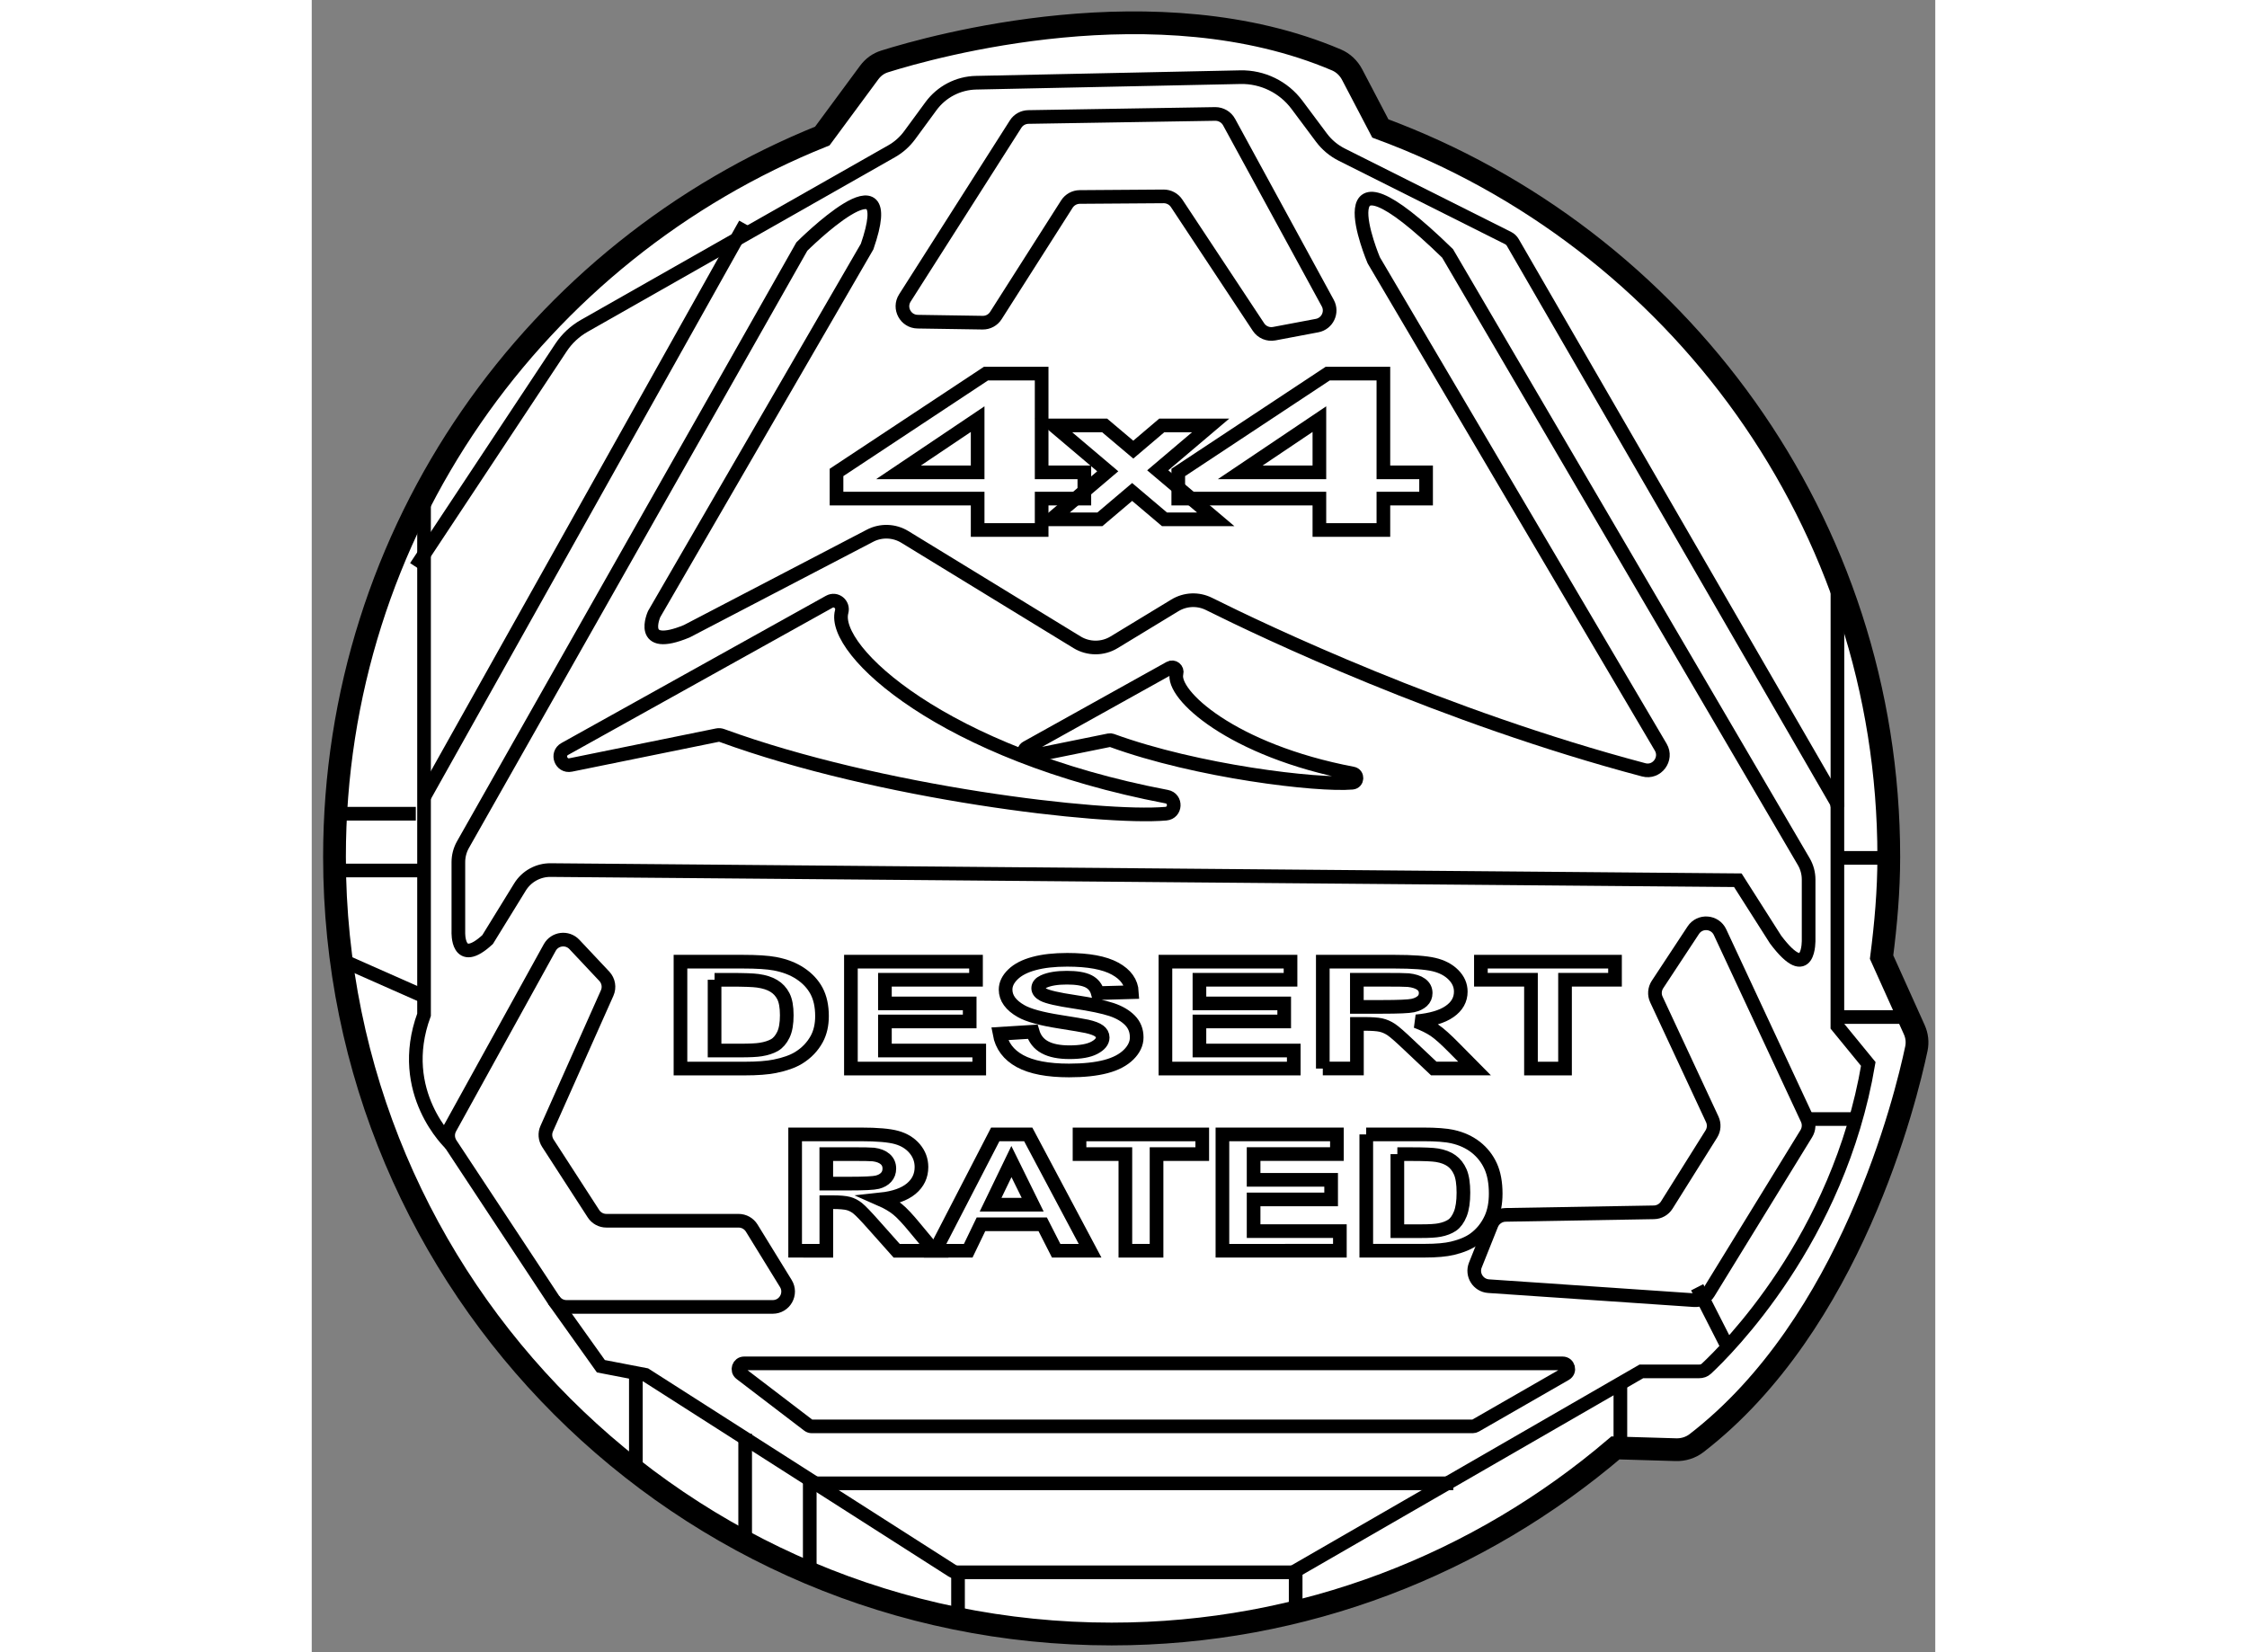
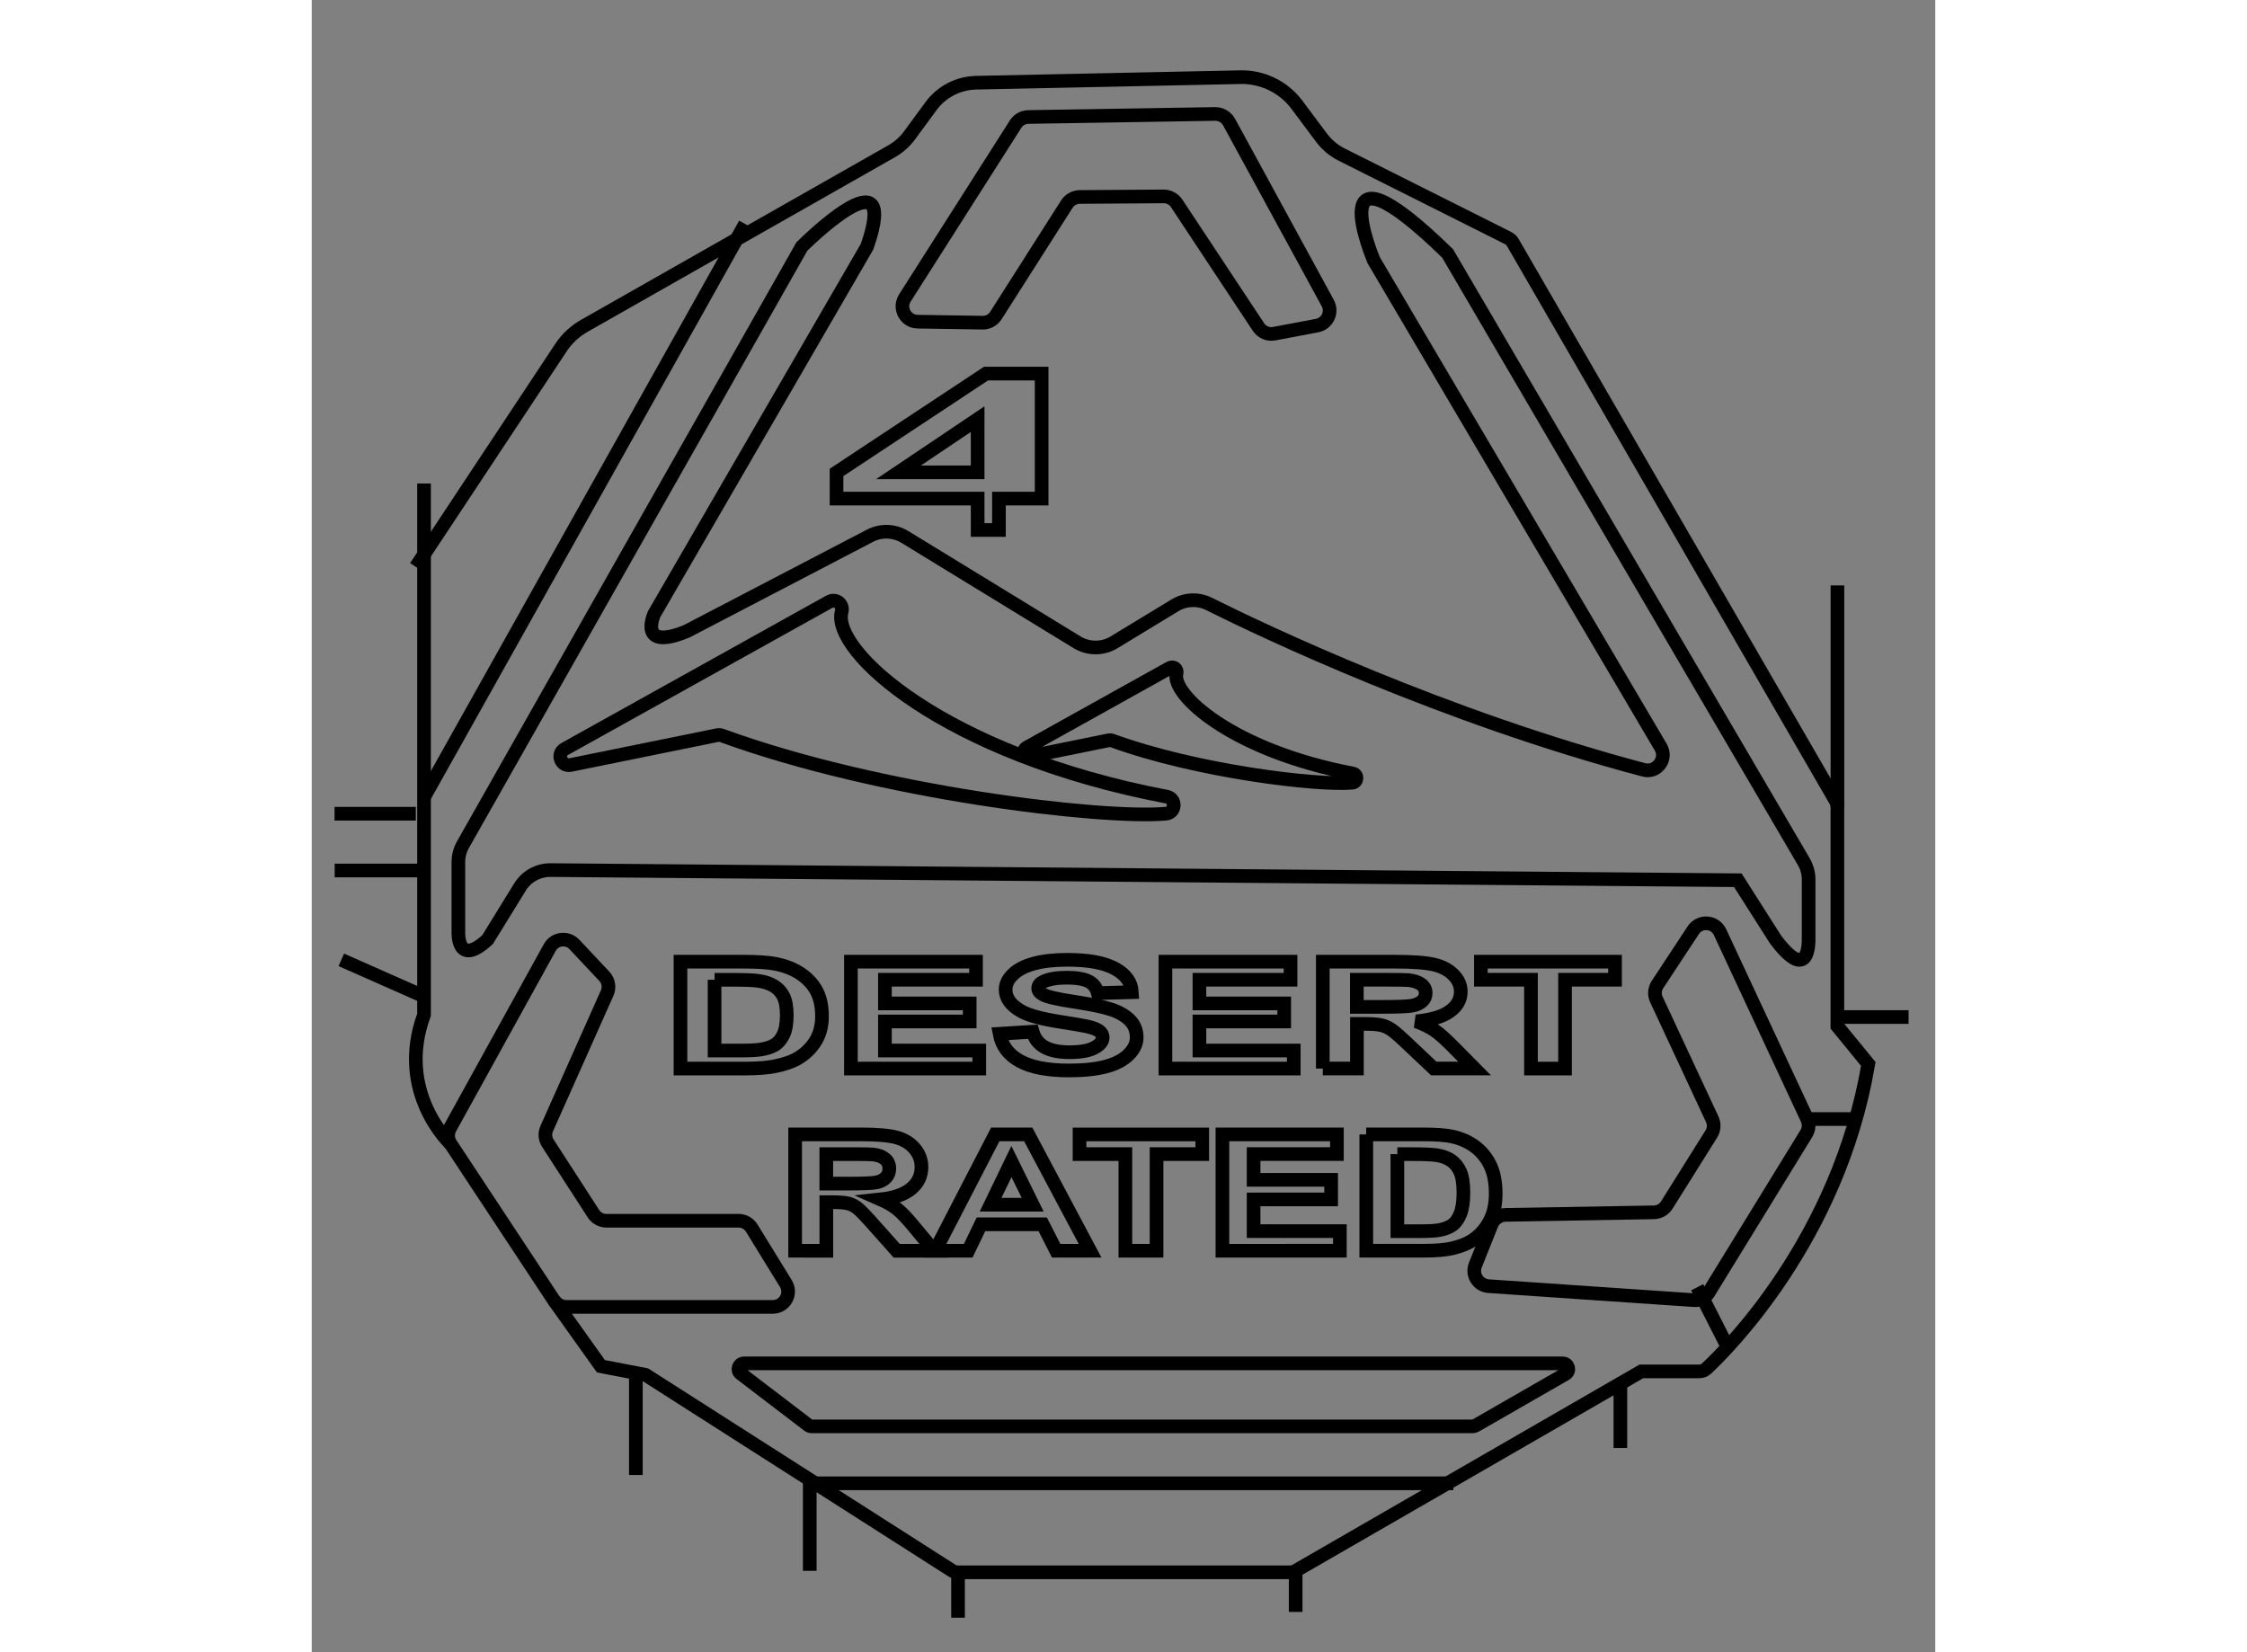
<svg xmlns="http://www.w3.org/2000/svg" version="1.1" x="0px" y="0px" width="244.8px" height="180px" viewBox="7.712 25.794 35.664 36.294" enable-background="new 0 0 244.8 180" xml:space="preserve">
  <rect x="7.712" y="25.794" width="35.664" height="36.294" fill="#808080" stroke="none" />
  <g>
-     <path fill="#FFFFFF" stroke="#000000" stroke-width="0.5" d="M42.915,48.413l-0.718-1.594c0.093-0.723,0.158-1.454,0.158-2.202   c0-7.35-4.654-13.597-11.169-16.001l-0.62-1.184c-0.075-0.143-0.196-0.259-0.345-0.322c-3.94-1.677-8.856-0.302-9.923,0.033   c-0.139,0.043-0.253,0.127-0.34,0.244l-1.03,1.395c-6.278,2.522-10.716,8.656-10.716,15.835c0,9.428,7.643,17.071,17.071,17.071   c4.226,0,8.086-1.544,11.068-4.088l1.328,0.039c0.161,0.005,0.322-0.044,0.45-0.142c3.392-2.614,4.601-7.573,4.832-8.667   C42.991,48.686,42.974,48.545,42.915,48.413z" />
    <path fill="none" stroke="#000000" stroke-width="0.3" d="M10.751,50.574l2.189-3.965c0.111-0.201,0.385-0.235,0.542-0.068   l0.657,0.699c0.093,0.099,0.118,0.245,0.062,0.369l-1.327,2.977c-0.047,0.104-0.037,0.225,0.025,0.321l1.002,1.549   c0.062,0.096,0.169,0.154,0.284,0.154h2.904c0.117,0,0.226,0.061,0.288,0.161l0.749,1.217c0.139,0.225-0.023,0.515-0.288,0.515   h-4.529c-0.114,0-0.219-0.057-0.282-0.152l-2.263-3.428C10.695,50.818,10.69,50.684,10.751,50.574z" />
    <path fill="none" stroke="#000000" stroke-width="0.3" d="M27.863,28.475l2.168,3.977c0.11,0.201-0.009,0.451-0.234,0.494   l-0.943,0.178c-0.134,0.025-0.27-0.032-0.345-0.146l-1.798-2.718c-0.063-0.095-0.17-0.152-0.284-0.152l-1.844,0.013   c-0.115,0.001-0.221,0.06-0.283,0.156l-1.56,2.449c-0.063,0.099-0.173,0.158-0.29,0.156l-1.429-0.022   c-0.264-0.004-0.422-0.297-0.28-0.52l2.433-3.82c0.061-0.096,0.166-0.154,0.28-0.156l4.107-0.067   C27.686,28.297,27.803,28.365,27.863,28.475z" />
    <path fill="none" stroke="#000000" stroke-width="0.3" d="M38.083,54.355l-4.519-0.308c-0.229-0.016-0.376-0.25-0.291-0.463   l0.356-0.891c0.051-0.126,0.172-0.21,0.308-0.212l3.259-0.056c0.114-0.002,0.22-0.062,0.281-0.158l0.98-1.563   c0.061-0.097,0.068-0.219,0.02-0.322l-1.227-2.632c-0.05-0.106-0.04-0.231,0.024-0.329l0.786-1.193   c0.145-0.221,0.477-0.196,0.588,0.043l1.914,4.104c0.048,0.103,0.041,0.223-0.018,0.32l-2.15,3.5   C38.328,54.302,38.208,54.364,38.083,54.355z" />
    <path fill="none" stroke="#000000" stroke-width="0.3" d="M11.575,46.434l0.712-1.156c0.143-0.232,0.398-0.373,0.671-0.371   l26.081,0.223l0.83,1.304c0.755,1.002,0.725,0,0.725,0v-1.319c0-0.139-0.037-0.275-0.107-0.394L32.663,31.36   c-2.867-2.792-1.622,0.151-1.622,0.151l6.305,10.697c0.151,0.257-0.086,0.574-0.374,0.497c-4.402-1.166-8.339-3.041-9.549-3.644   c-0.24-0.12-0.522-0.108-0.752,0.032l-1.335,0.811c-0.249,0.151-0.563,0.151-0.812-0.001l-3.783-2.314   c-0.233-0.143-0.525-0.153-0.767-0.026l-4.023,2.097c-1.094,0.453-0.717-0.377-0.717-0.377l4.678-8.073   c0.755-2.188-1.434,0-1.434,0l-7.444,13.138c-0.066,0.117-0.101,0.25-0.101,0.384v1.53C10.933,46.262,10.896,47.058,11.575,46.434   z" />
    <path fill="none" stroke="#000000" stroke-width="0.3" d="M10.765,50.923c0,0-1.215-1.128-0.586-2.838v-11.67" />
    <line fill="none" stroke="#000000" stroke-width="0.3" x1="10.179" y1="43.306" x2="17.233" y2="30.714" />
    <path fill="none" stroke="#000000" stroke-width="0.3" d="M13.027,54.351l1.037,1.455l0.981,0.189l6.729,4.299   c0.04,0.026,0.087,0.039,0.134,0.039h7.293c0.044,0,0.087-0.011,0.124-0.033l7.595-4.381h1.266c0.063,0,0.117-0.017,0.163-0.06   c0.436-0.406,2.903-2.846,3.556-6.693l-0.679-0.83v-4.818c0-0.044-0.012-0.087-0.033-0.125l-7.097-12.272   c-0.024-0.042-0.06-0.076-0.104-0.098l-3.653-1.832c-0.176-0.088-0.328-0.216-0.446-0.373l-0.539-0.722   c-0.292-0.391-0.755-0.617-1.242-0.607l-5.806,0.122c-0.392,0.008-0.758,0.198-0.991,0.515l-0.469,0.639   c-0.105,0.143-0.239,0.263-0.394,0.351L13.7,32.951c-0.207,0.117-0.383,0.282-0.514,0.48l-3.188,4.815" />
    <path fill="none" stroke="#000000" stroke-width="0.3" d="M17.21,55.743h17.98c0.128,0,0.173,0.169,0.062,0.233l-1.974,1.134   c-0.019,0.011-0.04,0.017-0.062,0.017h-14.52c-0.027,0-0.054-0.009-0.076-0.026l-1.485-1.134   C17.04,55.895,17.091,55.743,17.21,55.743z" />
    <line fill="none" stroke="#000000" stroke-width="0.3" x1="18.776" y1="58.378" x2="32.789" y2="58.378" />
    <line fill="none" stroke="#000000" stroke-width="0.3" x1="29.326" y1="60.3" x2="29.326" y2="61.203" />
    <line fill="none" stroke="#000000" stroke-width="0.3" x1="21.909" y1="60.333" x2="21.909" y2="61.33" />
    <line fill="none" stroke="#000000" stroke-width="0.3" x1="14.832" y1="55.954" x2="14.832" y2="58.195" />
-     <line fill="none" stroke="#000000" stroke-width="0.3" x1="17.233" y1="57.29" x2="17.233" y2="59.855" />
    <line fill="none" stroke="#000000" stroke-width="0.3" x1="18.652" y1="58.299" x2="18.652" y2="60.3" />
    <line fill="none" stroke="#000000" stroke-width="0.3" x1="36.459" y1="56.186" x2="36.459" y2="57.602" />
    <line fill="none" stroke="#000000" stroke-width="0.3" x1="38.146" y1="54.071" x2="38.816" y2="55.387" />
    <line fill="none" stroke="#000000" stroke-width="0.3" x1="40.562" y1="50.376" x2="41.632" y2="50.376" />
    <line fill="none" stroke="#000000" stroke-width="0.3" x1="41.227" y1="48.135" x2="42.79" y2="48.135" />
-     <line fill="none" stroke="#000000" stroke-width="0.3" x1="41.34" y1="44.639" x2="42.355" y2="44.639" />
    <line fill="none" stroke="#000000" stroke-width="0.3" x1="41.227" y1="43.519" x2="41.227" y2="38.654" />
    <line fill="none" stroke="#000000" stroke-width="0.3" x1="8.213" y1="43.669" x2="9.998" y2="43.669" />
    <line fill="none" stroke="#000000" stroke-width="0.3" x1="8.216" y1="44.916" x2="10.179" y2="44.916" />
    <line fill="none" stroke="#000000" stroke-width="0.3" x1="8.362" y1="46.879" x2="10.179" y2="47.683" />
-     <path fill="none" stroke="#000000" stroke-width="0.3" d="M22.34,37.436v-0.689h-3.1v-0.575l3.283-2.171h1.223v2.169h0.938v0.577   h-0.938v0.689H22.34z M22.34,36.17v-1.169l-1.739,1.169H22.34z" />
-     <path fill="none" stroke="#000000" stroke-width="0.3" d="M29.847,37.436v-0.689h-3.1v-0.575l3.283-2.171h1.223v2.169h0.938v0.577   h-0.938v0.689H29.847z M29.847,36.17v-1.169l-1.739,1.169H29.847z" />
-     <path fill="none" stroke="#000000" stroke-width="0.3" d="M23.956,37.202l1.242-1.055l-1.191-1.008h1.122l0.63,0.532l0.626-0.532   h1.074l-1.163,0.986l1.274,1.077h-1.126l-0.71-0.601l-0.709,0.601H23.956z" />
+     <path fill="none" stroke="#000000" stroke-width="0.3" d="M22.34,37.436v-0.689h-3.1v-0.575l3.283-2.171h1.223v2.169v0.577   h-0.938v0.689H22.34z M22.34,36.17v-1.169l-1.739,1.169H22.34z" />
    <path fill="none" stroke="#000000" stroke-width="0.3" d="M13.27,42.247l5.81-3.234c0.148-0.083,0.318,0.055,0.273,0.219   c-0.23,0.852,2.243,3.13,7.14,4.062c0.216,0.041,0.202,0.355-0.018,0.374c-1.409,0.123-6.292-0.454-9.752-1.717   c-0.032-0.012-0.068-0.015-0.102-0.008L13.4,42.598C13.188,42.641,13.081,42.352,13.27,42.247z" />
    <path fill="none" stroke="#000000" stroke-width="0.3" d="M23.415,42.218l3.147-1.752c0.08-0.045,0.172,0.03,0.148,0.119   c-0.125,0.462,1.215,1.696,3.868,2.2c0.117,0.022,0.109,0.192-0.01,0.203c-0.763,0.067-3.408-0.246-5.283-0.93   c-0.018-0.006-0.037-0.008-0.055-0.004l-1.745,0.354C23.371,42.431,23.313,42.275,23.415,42.218z" />
    <path fill="none" stroke="#000000" stroke-width="0.3" d="M15.812,46.919h1.369c0.309,0,0.544,0.015,0.705,0.045   c0.218,0.041,0.404,0.113,0.559,0.216c0.156,0.104,0.274,0.23,0.355,0.38c0.08,0.15,0.121,0.335,0.121,0.555   c0,0.193-0.039,0.36-0.114,0.5c-0.093,0.171-0.225,0.309-0.397,0.415c-0.13,0.08-0.305,0.143-0.526,0.187   c-0.165,0.033-0.386,0.05-0.663,0.05h-1.409V46.919z M16.561,47.316v1.555h0.559c0.21,0,0.361-0.007,0.453-0.022   c0.121-0.019,0.223-0.052,0.303-0.097c0.08-0.046,0.145-0.122,0.196-0.227c0.051-0.105,0.075-0.249,0.075-0.43   s-0.025-0.321-0.075-0.418s-0.121-0.173-0.212-0.227c-0.092-0.055-0.206-0.091-0.347-0.111c-0.105-0.015-0.31-0.022-0.614-0.022   H16.561z" />
    <path fill="none" stroke="#000000" stroke-width="0.3" d="M19.556,49.267v-2.348h2.748v0.397h-2.001v0.52h1.862v0.396h-1.862   v0.639h2.072v0.396H19.556z" />
    <path fill="none" stroke="#000000" stroke-width="0.3" d="M22.821,48.503l0.727-0.045c0.045,0.155,0.133,0.268,0.268,0.341   c0.133,0.073,0.315,0.109,0.542,0.109c0.241,0,0.422-0.032,0.545-0.097s0.184-0.14,0.184-0.227c0-0.056-0.026-0.103-0.078-0.142   c-0.051-0.039-0.141-0.073-0.269-0.102c-0.088-0.019-0.288-0.053-0.6-0.102c-0.401-0.063-0.683-0.14-0.844-0.232   c-0.228-0.129-0.342-0.287-0.342-0.473c0-0.119,0.054-0.231,0.162-0.335c0.106-0.104,0.261-0.184,0.462-0.238   c0.202-0.055,0.445-0.082,0.73-0.082c0.466,0,0.816,0.065,1.051,0.194c0.236,0.129,0.358,0.302,0.37,0.517l-0.749,0.021   c-0.032-0.121-0.1-0.207-0.205-0.26c-0.106-0.053-0.264-0.079-0.474-0.079c-0.218,0-0.388,0.028-0.512,0.085   c-0.079,0.036-0.119,0.085-0.119,0.146c0,0.055,0.038,0.103,0.112,0.142c0.094,0.05,0.323,0.103,0.687,0.157   c0.364,0.055,0.634,0.111,0.809,0.169c0.175,0.058,0.31,0.138,0.409,0.239c0.099,0.101,0.147,0.226,0.147,0.374   c0,0.135-0.059,0.261-0.177,0.378c-0.118,0.117-0.284,0.205-0.5,0.262c-0.216,0.057-0.485,0.086-0.808,0.086   c-0.468,0-0.828-0.069-1.079-0.206C23.019,48.966,22.869,48.766,22.821,48.503z" />
    <path fill="none" stroke="#000000" stroke-width="0.3" d="M26.465,49.267v-2.348h2.748v0.397h-2.001v0.52h1.862v0.396h-1.862   v0.639h2.072v0.396H26.465z" />
    <path fill="none" stroke="#000000" stroke-width="0.3" d="M29.922,49.267v-2.348h1.575c0.396,0,0.684,0.021,0.864,0.063   c0.179,0.042,0.323,0.117,0.43,0.225c0.108,0.108,0.162,0.231,0.162,0.37c0,0.176-0.081,0.322-0.245,0.436   c-0.163,0.115-0.408,0.187-0.733,0.217c0.163,0.06,0.296,0.126,0.401,0.197c0.106,0.072,0.248,0.199,0.427,0.381l0.453,0.458   h-0.896l-0.541-0.511c-0.192-0.183-0.323-0.298-0.394-0.345c-0.071-0.047-0.146-0.08-0.225-0.098   c-0.079-0.018-0.205-0.026-0.377-0.026h-0.151v0.98H29.922z M30.671,47.912h0.553c0.36,0,0.584-0.01,0.673-0.029   c0.09-0.019,0.159-0.053,0.21-0.099c0.051-0.047,0.075-0.106,0.075-0.176c0-0.079-0.033-0.143-0.099-0.192   c-0.067-0.049-0.162-0.079-0.283-0.092c-0.06-0.005-0.242-0.008-0.546-0.008h-0.584V47.912z" />
    <path fill="none" stroke="#000000" stroke-width="0.3" d="M34.495,49.267v-1.951h-1.1v-0.397h2.946v0.397h-1.098v1.951H34.495z" />
    <path fill="none" stroke="#000000" stroke-width="0.3" d="M18.331,53.269v-2.556h1.442c0.362,0,0.626,0.023,0.79,0.069   c0.164,0.046,0.296,0.128,0.395,0.245c0.098,0.117,0.148,0.252,0.148,0.403c0,0.192-0.075,0.35-0.225,0.475   c-0.15,0.125-0.373,0.204-0.671,0.236c0.148,0.065,0.27,0.137,0.366,0.214s0.227,0.216,0.39,0.415l0.414,0.499h-0.819   l-0.495-0.556c-0.176-0.199-0.296-0.324-0.361-0.376c-0.065-0.052-0.133-0.087-0.206-0.106c-0.073-0.019-0.188-0.029-0.344-0.029   h-0.139v1.067H18.331z M19.016,51.794h0.507c0.328,0,0.533-0.01,0.615-0.031c0.082-0.021,0.146-0.057,0.192-0.108   c0.047-0.051,0.07-0.115,0.07-0.192c0-0.086-0.031-0.155-0.092-0.208c-0.061-0.053-0.147-0.086-0.258-0.1   c-0.056-0.006-0.222-0.009-0.5-0.009h-0.535V51.794z" />
    <path fill="none" stroke="#000000" stroke-width="0.3" d="M24.81,53.269h-0.745l-0.296-0.581h-1.356l-0.28,0.581h-0.727   l1.321-2.556h0.724L24.81,53.269z M23.549,52.258l-0.467-0.948l-0.458,0.948H23.549z" />
    <path fill="none" stroke="#000000" stroke-width="0.3" d="M25.585,53.269v-2.123h-1.007v-0.432h2.696v0.432H26.27v2.123H25.585z" />
    <path fill="none" stroke="#000000" stroke-width="0.3" d="M27.717,53.269v-2.556h2.515v0.432h-1.83v0.566h1.703v0.431h-1.703   v0.696h1.895v0.431H27.717z" />
    <path fill="none" stroke="#000000" stroke-width="0.3" d="M30.875,50.713h1.252c0.282,0,0.497,0.016,0.646,0.049   c0.199,0.044,0.369,0.123,0.512,0.235c0.142,0.113,0.25,0.251,0.324,0.414c0.074,0.163,0.111,0.365,0.111,0.604   c0,0.21-0.035,0.392-0.104,0.544c-0.085,0.186-0.206,0.336-0.363,0.451c-0.119,0.087-0.279,0.155-0.481,0.204   c-0.151,0.036-0.353,0.054-0.606,0.054h-1.289V50.713z M31.56,51.146v1.693h0.512c0.191,0,0.329-0.008,0.414-0.025   c0.111-0.021,0.203-0.056,0.277-0.106c0.073-0.05,0.133-0.132,0.179-0.247c0.046-0.115,0.069-0.27,0.069-0.468   s-0.023-0.349-0.069-0.455c-0.046-0.106-0.111-0.188-0.194-0.247c-0.083-0.059-0.189-0.099-0.317-0.12   c-0.095-0.016-0.283-0.024-0.562-0.024H31.56z" />
  </g>
</svg>